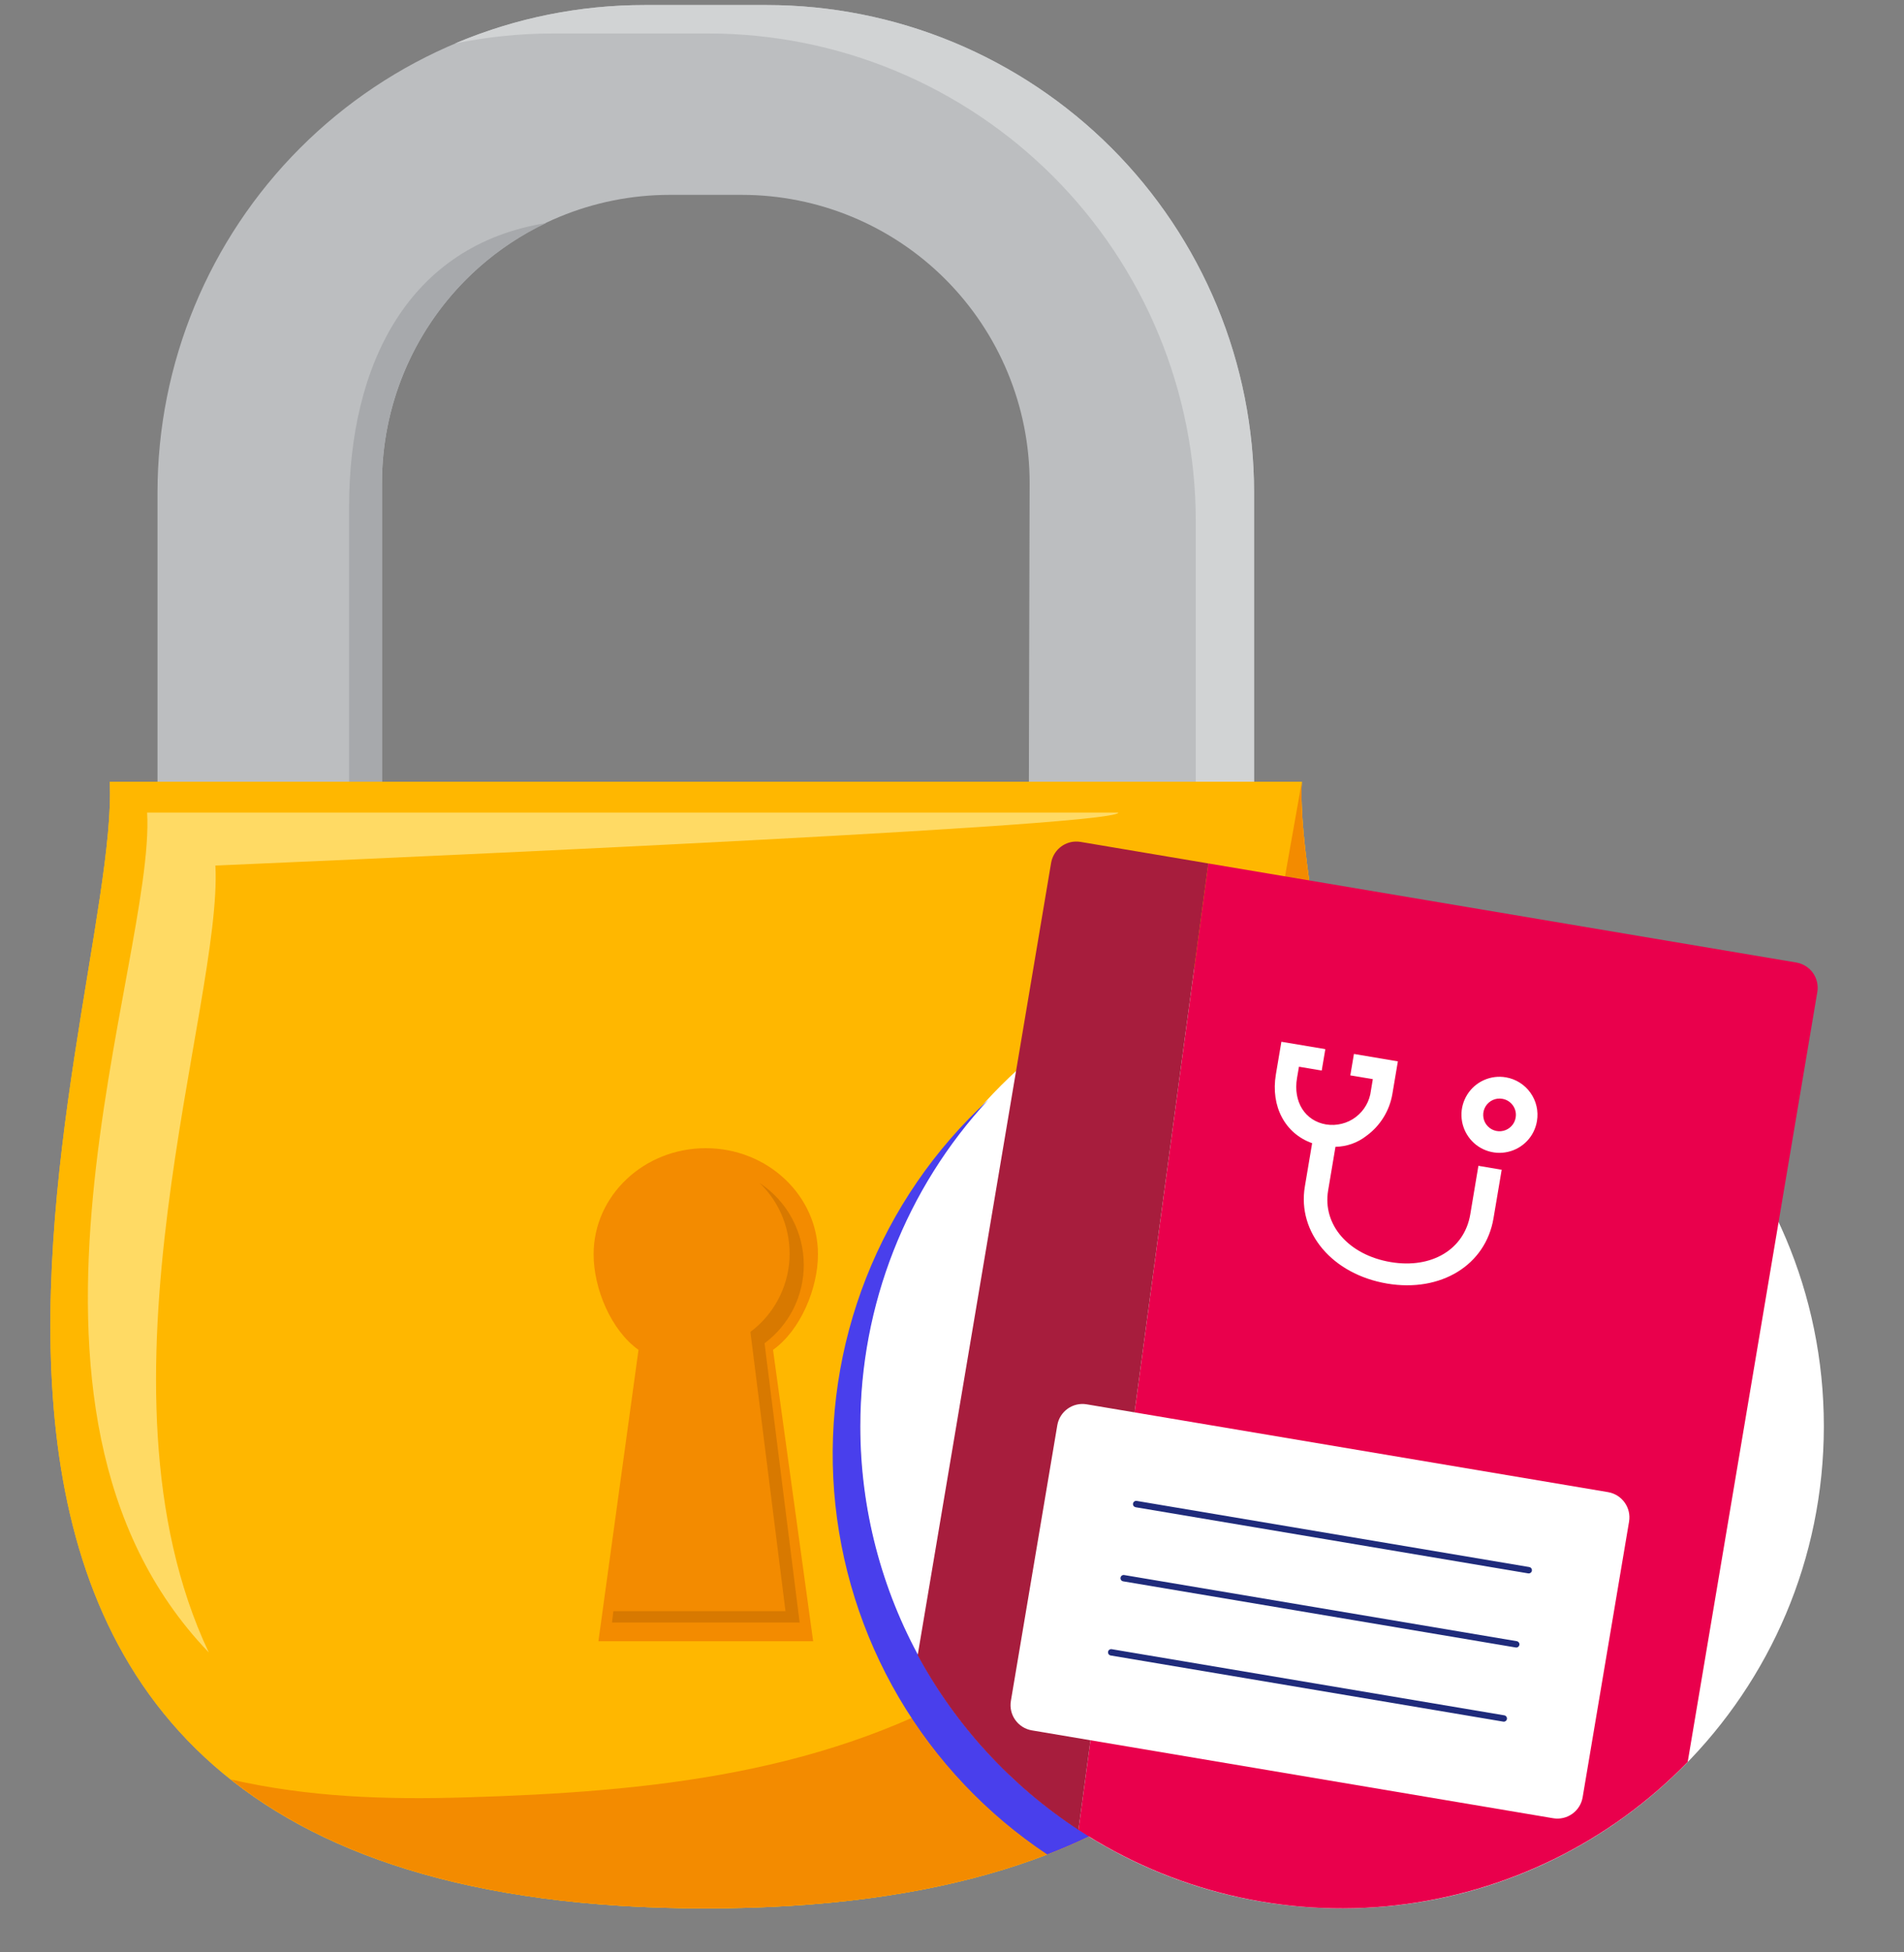
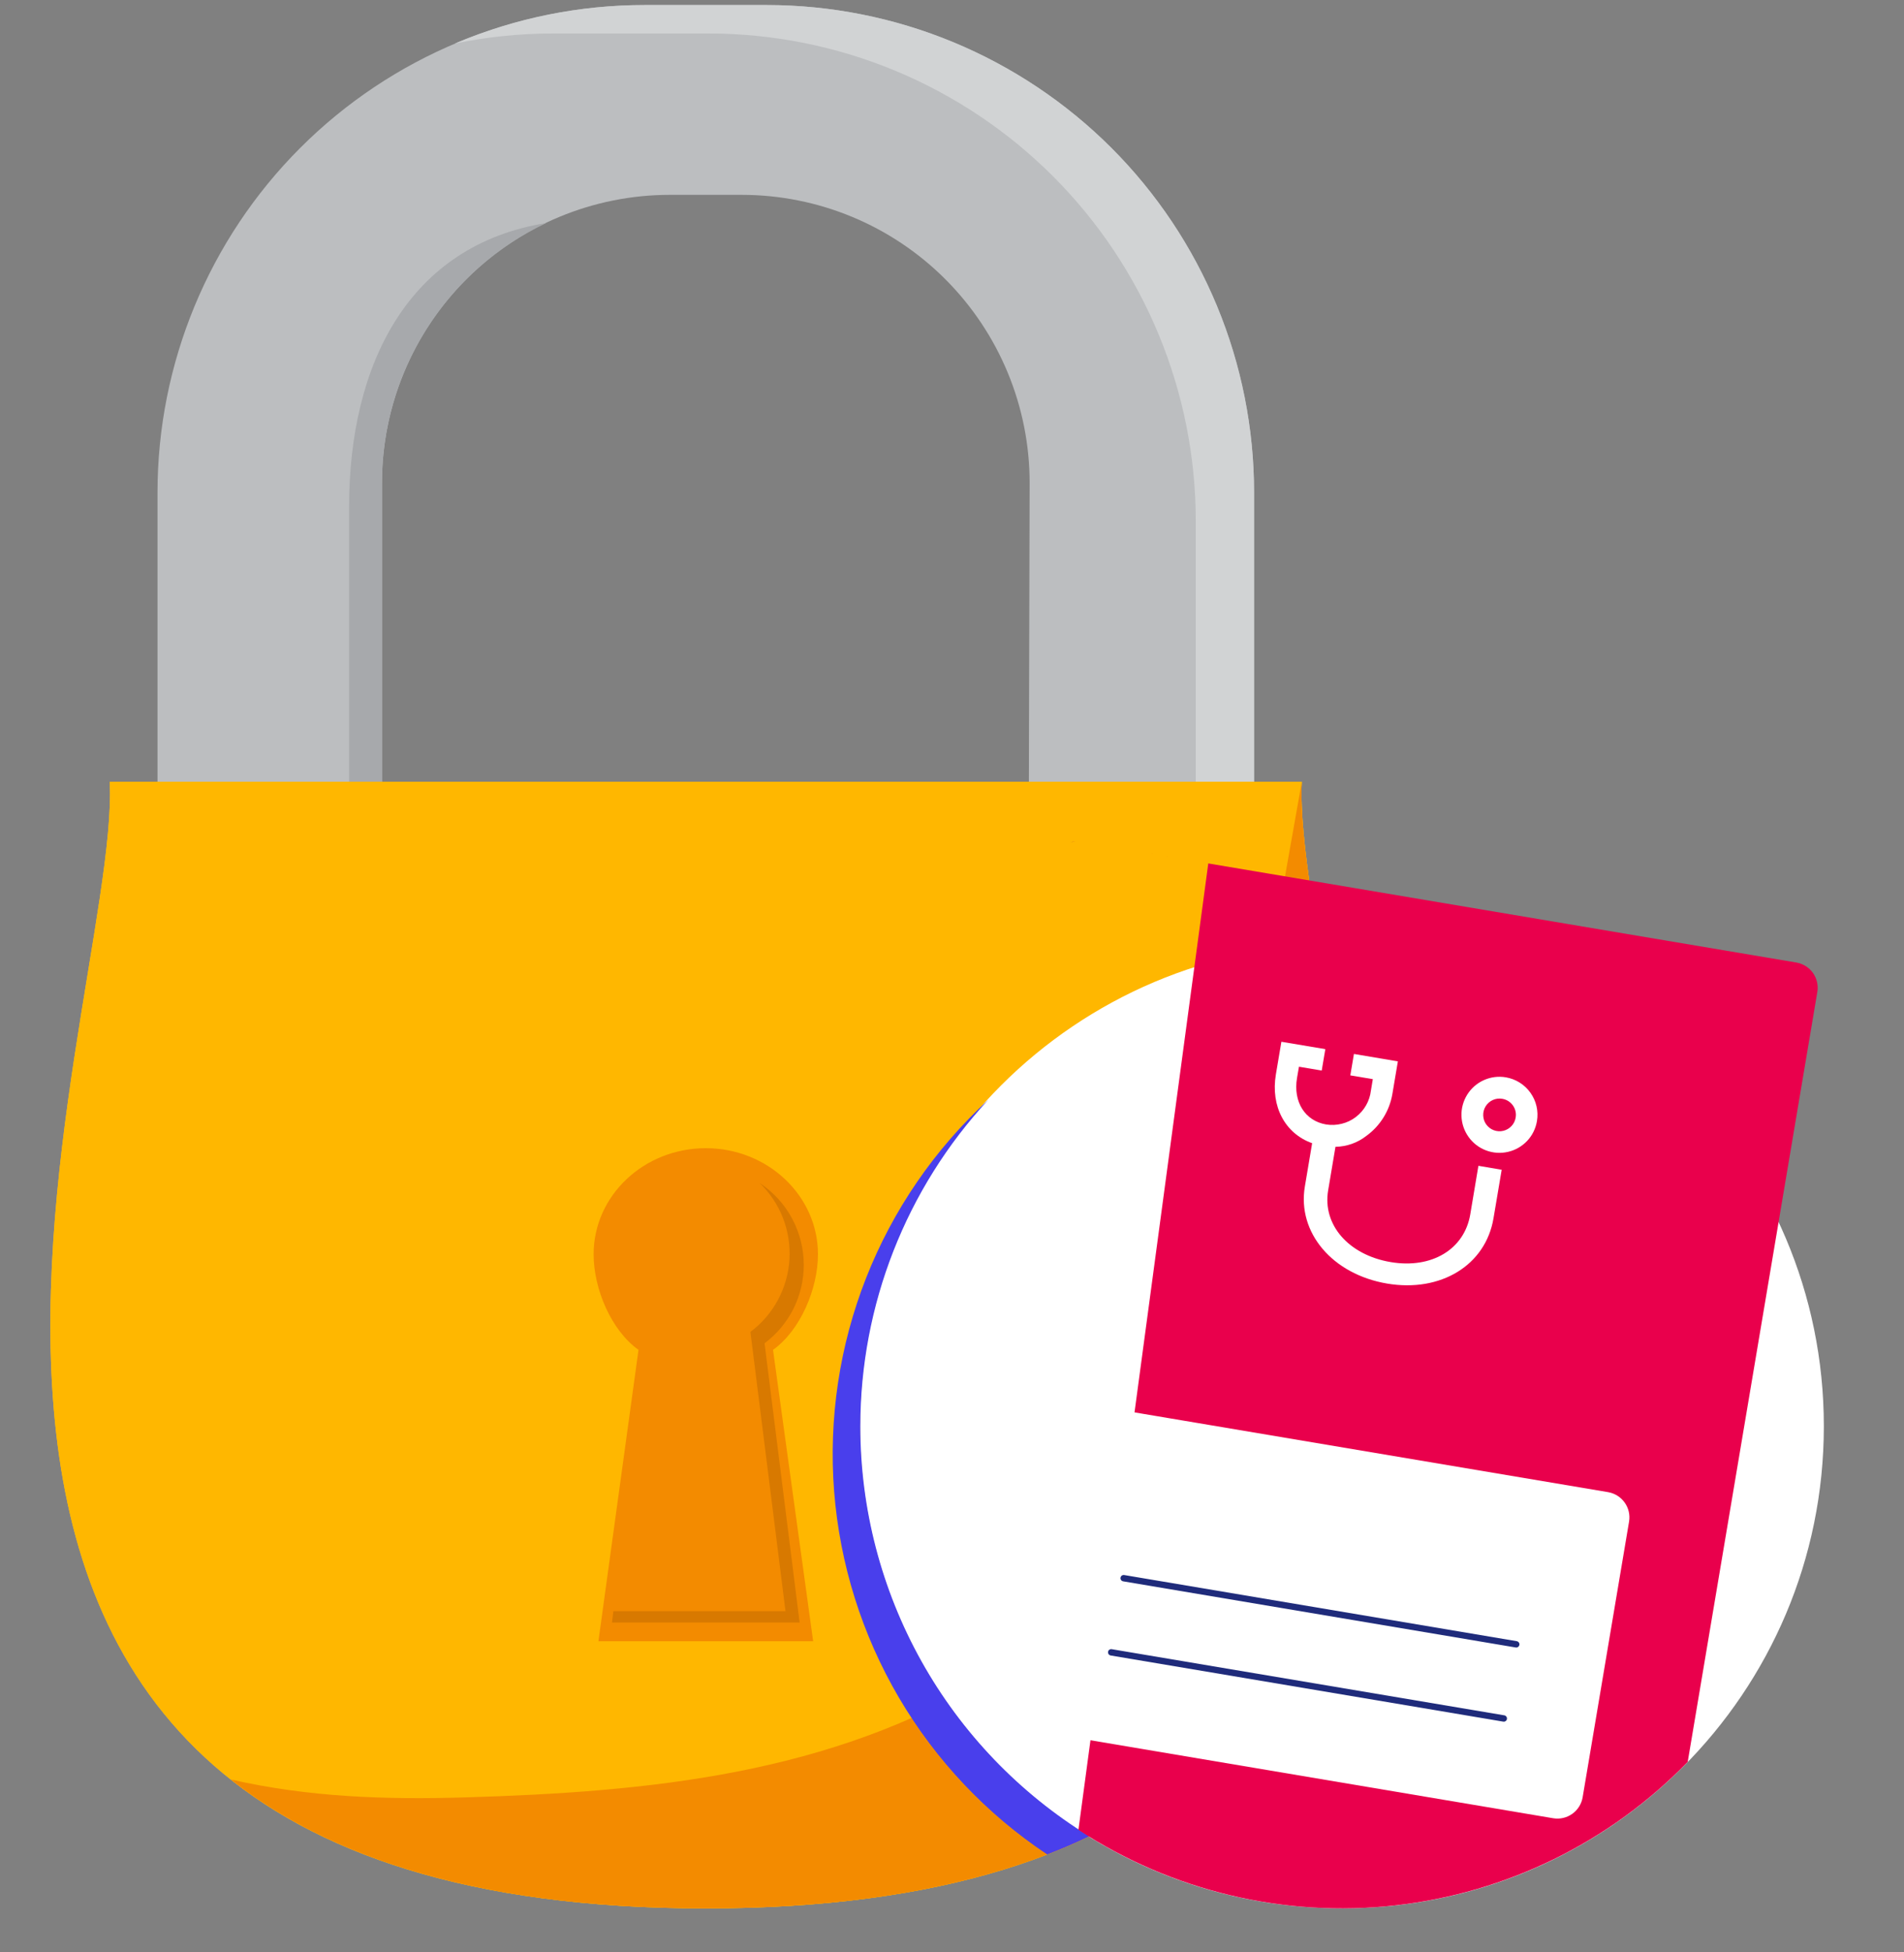
<svg xmlns="http://www.w3.org/2000/svg" width="40" height="41" viewBox="0 0 40 41" fill="none">
  <rect x="0" y="0" width="40" height="41" fill="#808080" stroke="none" />
  <g clip-path="url(#clip0)">
    <path d="M8.025 16.416V10.139C8.025 8.535 8.662 6.997 9.796 5.863C10.929 4.729 12.467 4.092 14.071 4.092H15.583C17.187 4.092 18.725 4.729 19.859 5.863C20.993 6.997 21.631 8.535 21.631 10.139L21.615 16.416H26.346V10.344C26.346 9 26.081 7.668 25.567 6.426C25.052 5.184 24.298 4.055 23.347 3.104C22.396 2.154 21.267 1.4 20.025 0.885C18.783 0.371 17.452 0.106 16.107 0.106L13.547 0.106C10.832 0.106 8.228 1.185 6.308 3.105C4.388 5.025 3.309 7.629 3.309 10.344V16.416L8.025 16.416Z" fill="#BCBEC0" />
    <path d="M8.023 16.416V10.139C8.024 8.997 8.349 7.878 8.96 6.912C9.57 5.947 10.442 5.174 11.474 4.684C8.593 5.146 7.334 7.636 7.334 10.648V16.416L8.023 16.416Z" fill="#A7A9AC" />
    <path d="M14.882 0.703C16.226 0.703 17.558 0.968 18.8 1.482C20.042 1.997 21.171 2.751 22.122 3.702C23.072 4.652 23.827 5.781 24.341 7.023C24.856 8.266 25.121 9.597 25.121 10.941V16.416H26.346V10.344C26.346 9 26.081 7.668 25.567 6.426C25.052 5.184 24.298 4.055 23.347 3.104C22.396 2.154 21.267 1.4 20.025 0.885C18.783 0.371 17.452 0.106 16.107 0.106H13.547C12.176 0.104 10.819 0.378 9.557 0.913C10.239 0.773 10.932 0.703 11.628 0.703H14.882Z" fill="#D1D3D4" />
    <path d="M2.305 16.416C2.557 21.357 -5.12 40.076 14.827 40.076C34.774 40.076 27.098 21.357 27.349 16.416H2.305Z" fill="#FDC028" />
    <path d="M2.305 16.416C2.557 21.357 -5.12 40.076 14.827 40.076C34.774 40.076 27.098 21.357 27.349 16.416H2.305Z" fill="#FFB700" />
    <path d="M17.184 26.34C17.184 25.11 16.128 24.112 14.827 24.112C13.526 24.112 12.471 25.11 12.471 26.34C12.471 27.069 12.842 27.94 13.414 28.347L12.572 34.466H17.083L16.24 28.347C16.811 27.94 17.184 27.069 17.184 26.34Z" fill="#F38B00" />
-     <path d="M4.386 34.701C1.742 29.106 4.682 21.096 4.525 18.176C4.525 18.176 23.476 17.377 23.495 17.065H3.091C3.27 20.201 -0.557 29.557 4.386 34.701Z" fill="#FFDA64" />
    <path d="M27.349 16.416C27.349 16.416 25.663 25.859 25.439 27.641C25.058 30.668 23.443 33.598 20.802 35.214C17.442 37.267 13.624 37.629 9.787 37.745C8.081 37.796 6.484 37.74 4.849 37.369C6.945 39.03 10.114 40.076 14.827 40.076C34.774 40.076 27.098 21.357 27.349 16.416Z" fill="#F38B00" />
    <path d="M14.827 28.623C15.964 28.623 16.886 27.701 16.886 26.564C16.886 25.426 15.964 24.504 14.827 24.504C13.69 24.504 12.768 25.426 12.768 26.564C12.768 27.701 13.69 28.623 14.827 28.623Z" fill="#F38B00" />
    <path d="M16.799 34.074L15.988 27.618C15.988 26.357 15.468 26.564 14.827 26.564C14.187 26.564 13.666 26.357 13.666 27.618L12.857 34.074H16.799Z" fill="#F38B00" />
    <path d="M16.886 26.564C16.886 26.223 16.801 25.888 16.64 25.588C16.479 25.288 16.246 25.033 15.961 24.845C16.175 25.052 16.342 25.303 16.45 25.581C16.557 25.858 16.603 26.156 16.585 26.453C16.566 26.75 16.483 27.04 16.342 27.301C16.2 27.563 16.004 27.791 15.765 27.97L16.502 33.835H12.886L12.857 34.074H16.799L16.062 28.209C16.318 28.018 16.526 27.769 16.669 27.484C16.812 27.198 16.886 26.883 16.886 26.564Z" fill="#D87900" />
    <path d="M28.191 40.076C33.783 40.076 38.316 35.543 38.316 29.951C38.316 24.36 33.783 19.827 28.191 19.827C22.599 19.827 18.067 24.36 18.067 29.951C18.067 35.543 22.599 40.076 28.191 40.076Z" fill="white" />
    <path d="M18.074 29.951C18.074 27.409 19.034 24.96 20.763 23.096C19.635 24.132 18.757 25.411 18.196 26.836C17.635 28.261 17.405 29.795 17.524 31.322C17.644 32.848 18.109 34.328 18.884 35.649C19.66 36.969 20.726 38.096 22.001 38.944C22.309 38.825 22.604 38.698 22.885 38.562C21.414 37.657 20.199 36.391 19.357 34.884C18.515 33.376 18.073 31.678 18.074 29.951Z" fill="#493FEC" />
    <path d="M37.738 20.213L22.701 17.68L25.384 18.132L22.656 38.427C24.623 39.713 26.977 40.274 29.312 40.013C31.648 39.753 33.82 38.687 35.456 37L38.179 20.832C38.191 20.763 38.188 20.692 38.173 20.623C38.157 20.554 38.128 20.489 38.087 20.431C38.046 20.374 37.994 20.325 37.934 20.288C37.874 20.25 37.808 20.225 37.738 20.213Z" fill="#E9004C" />
-     <path d="M22.082 18.121L19.279 34.759C20.083 36.243 21.244 37.504 22.656 38.427L25.384 18.132L22.701 17.68C22.665 17.674 22.629 17.672 22.593 17.673C22.469 17.677 22.351 17.724 22.258 17.806C22.165 17.888 22.103 17.999 22.082 18.121L22.082 18.121Z" fill="#A71D3D" />
    <path d="M22.593 17.673C22.629 17.672 22.665 17.674 22.701 17.68C22.665 17.674 22.629 17.672 22.593 17.673Z" fill="#E9004C" />
-     <path d="M22.488 17.687C22.522 17.679 22.557 17.674 22.593 17.673C22.557 17.674 22.522 17.679 22.488 17.687Z" fill="#A71D3D" />
+     <path d="M22.488 17.687C22.522 17.679 22.557 17.674 22.593 17.673Z" fill="#A71D3D" />
    <path d="M22.082 18.121C22.097 18.034 22.132 17.952 22.186 17.883C22.24 17.813 22.31 17.757 22.39 17.721C22.31 17.757 22.24 17.813 22.186 17.883C22.132 17.952 22.097 18.034 22.082 18.121L19.279 34.759L22.082 18.121Z" fill="#A71D3D" />
    <path d="M30.888 25.502C30.764 26.237 30.077 26.649 29.217 26.504C28.333 26.355 27.78 25.722 27.902 24.999L28.056 24.083C28.292 24.079 28.52 23.999 28.706 23.853C28.995 23.643 29.19 23.329 29.251 22.977L29.367 22.289L28.444 22.133L28.368 22.583L28.841 22.662L28.801 22.901C28.788 23.01 28.754 23.116 28.699 23.212C28.644 23.308 28.571 23.391 28.483 23.458C28.395 23.525 28.295 23.573 28.188 23.599C28.081 23.626 27.97 23.631 27.861 23.614C27.416 23.539 27.164 23.138 27.248 22.639L27.289 22.401L27.767 22.482L27.843 22.032L26.92 21.877L26.804 22.564C26.692 23.233 26.997 23.806 27.566 24.007L27.413 24.917C27.25 25.885 27.993 26.761 29.141 26.955C30.27 27.145 31.21 26.569 31.376 25.584L31.548 24.565L31.059 24.482L30.888 25.502Z" fill="white" />
    <path d="M31.636 22.624C31.48 22.597 31.32 22.617 31.175 22.682C31.031 22.746 30.909 22.852 30.825 22.986C30.741 23.12 30.698 23.276 30.703 23.434C30.708 23.592 30.759 23.745 30.851 23.874C30.942 24.003 31.07 24.102 31.218 24.158C31.366 24.214 31.527 24.225 31.681 24.189C31.835 24.154 31.975 24.073 32.084 23.958C32.192 23.843 32.263 23.698 32.289 23.542C32.324 23.333 32.275 23.12 32.152 22.948C32.03 22.776 31.844 22.659 31.636 22.624ZM31.842 23.466C31.832 23.533 31.802 23.596 31.755 23.646C31.709 23.696 31.649 23.731 31.583 23.747C31.517 23.763 31.447 23.759 31.383 23.735C31.32 23.712 31.264 23.669 31.224 23.614C31.184 23.559 31.162 23.493 31.16 23.425C31.157 23.357 31.175 23.29 31.211 23.232C31.247 23.174 31.3 23.128 31.362 23.1C31.424 23.072 31.493 23.063 31.56 23.075C31.649 23.089 31.729 23.139 31.782 23.212C31.835 23.285 31.857 23.377 31.842 23.466Z" fill="white" />
    <path d="M33.783 31.335L22.831 29.491C22.538 29.441 22.261 29.639 22.212 29.931L21.237 35.719C21.188 36.011 21.385 36.288 21.678 36.338L32.63 38.183C32.922 38.232 33.2 38.035 33.249 37.742L34.224 31.954C34.273 31.662 34.076 31.385 33.783 31.335Z" fill="white" />
-     <path d="M32.105 33.041L23.858 31.652C23.84 31.648 23.825 31.639 23.814 31.624C23.804 31.61 23.8 31.592 23.803 31.574C23.806 31.557 23.816 31.541 23.83 31.531C23.845 31.52 23.862 31.516 23.88 31.519L32.127 32.908C32.136 32.91 32.144 32.913 32.152 32.917C32.159 32.922 32.166 32.928 32.171 32.935C32.176 32.943 32.18 32.951 32.182 32.959C32.184 32.968 32.184 32.977 32.182 32.986C32.181 32.994 32.178 33.003 32.173 33.01C32.169 33.018 32.162 33.024 32.155 33.029C32.148 33.035 32.14 33.038 32.131 33.04C32.123 33.042 32.114 33.042 32.105 33.041H32.105Z" fill="#1F2B7B" />
    <path d="M31.58 36.154L23.333 34.765C23.316 34.762 23.3 34.752 23.29 34.738C23.28 34.723 23.276 34.705 23.279 34.688C23.281 34.67 23.291 34.654 23.306 34.644C23.32 34.634 23.338 34.63 23.356 34.633L31.603 36.022C31.611 36.023 31.62 36.026 31.627 36.031C31.635 36.036 31.641 36.042 31.646 36.049C31.652 36.056 31.655 36.064 31.657 36.073C31.659 36.081 31.66 36.09 31.658 36.099C31.657 36.108 31.654 36.116 31.649 36.124C31.644 36.131 31.638 36.138 31.631 36.143C31.623 36.148 31.615 36.151 31.607 36.154C31.598 36.155 31.589 36.156 31.58 36.154Z" fill="#1F2B7B" />
    <path d="M31.843 34.597L23.596 33.208C23.578 33.205 23.562 33.195 23.552 33.181C23.542 33.166 23.538 33.148 23.541 33.131C23.544 33.113 23.553 33.098 23.568 33.087C23.582 33.077 23.6 33.073 23.618 33.076L31.865 34.465C31.882 34.468 31.898 34.478 31.908 34.492C31.919 34.507 31.923 34.525 31.92 34.542C31.917 34.56 31.907 34.575 31.892 34.586C31.878 34.596 31.86 34.6 31.843 34.597Z" fill="#1F2B7B" />
  </g>
  <defs>
    <clipPath id="clip0">
      <rect width="40" height="40" fill="white" transform="translate(0 0.106)" />
    </clipPath>
  </defs>
</svg>